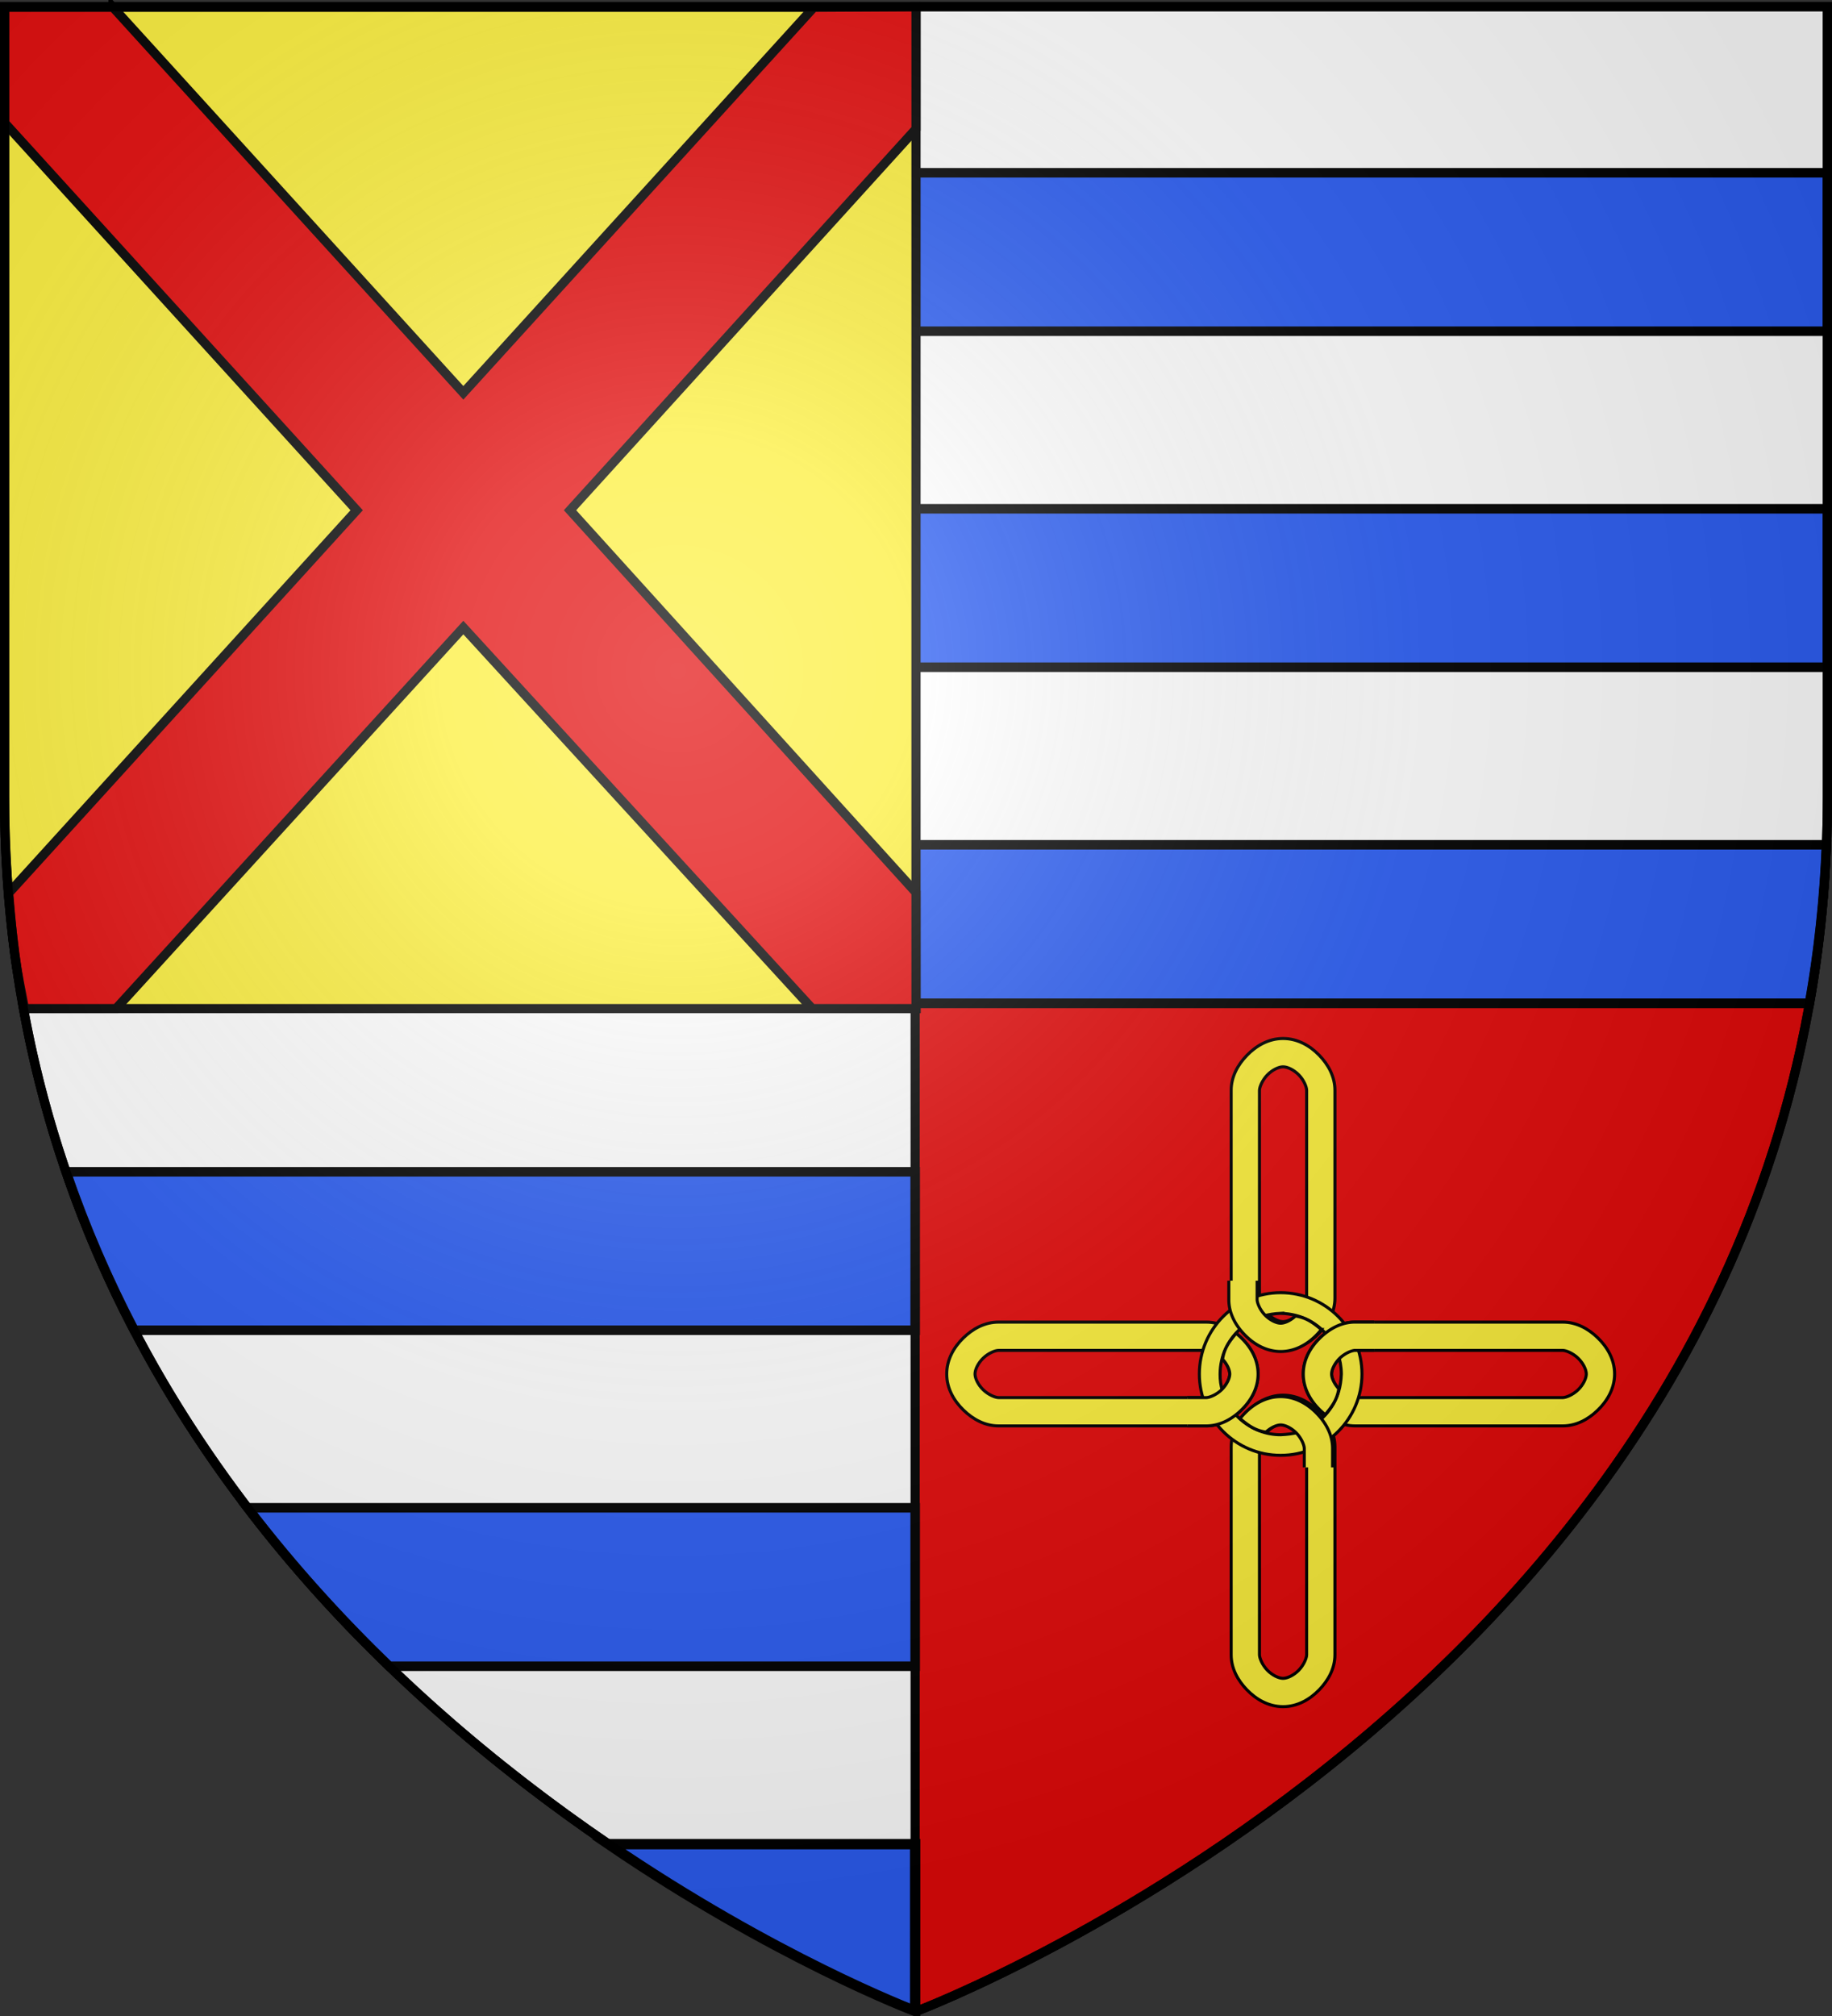
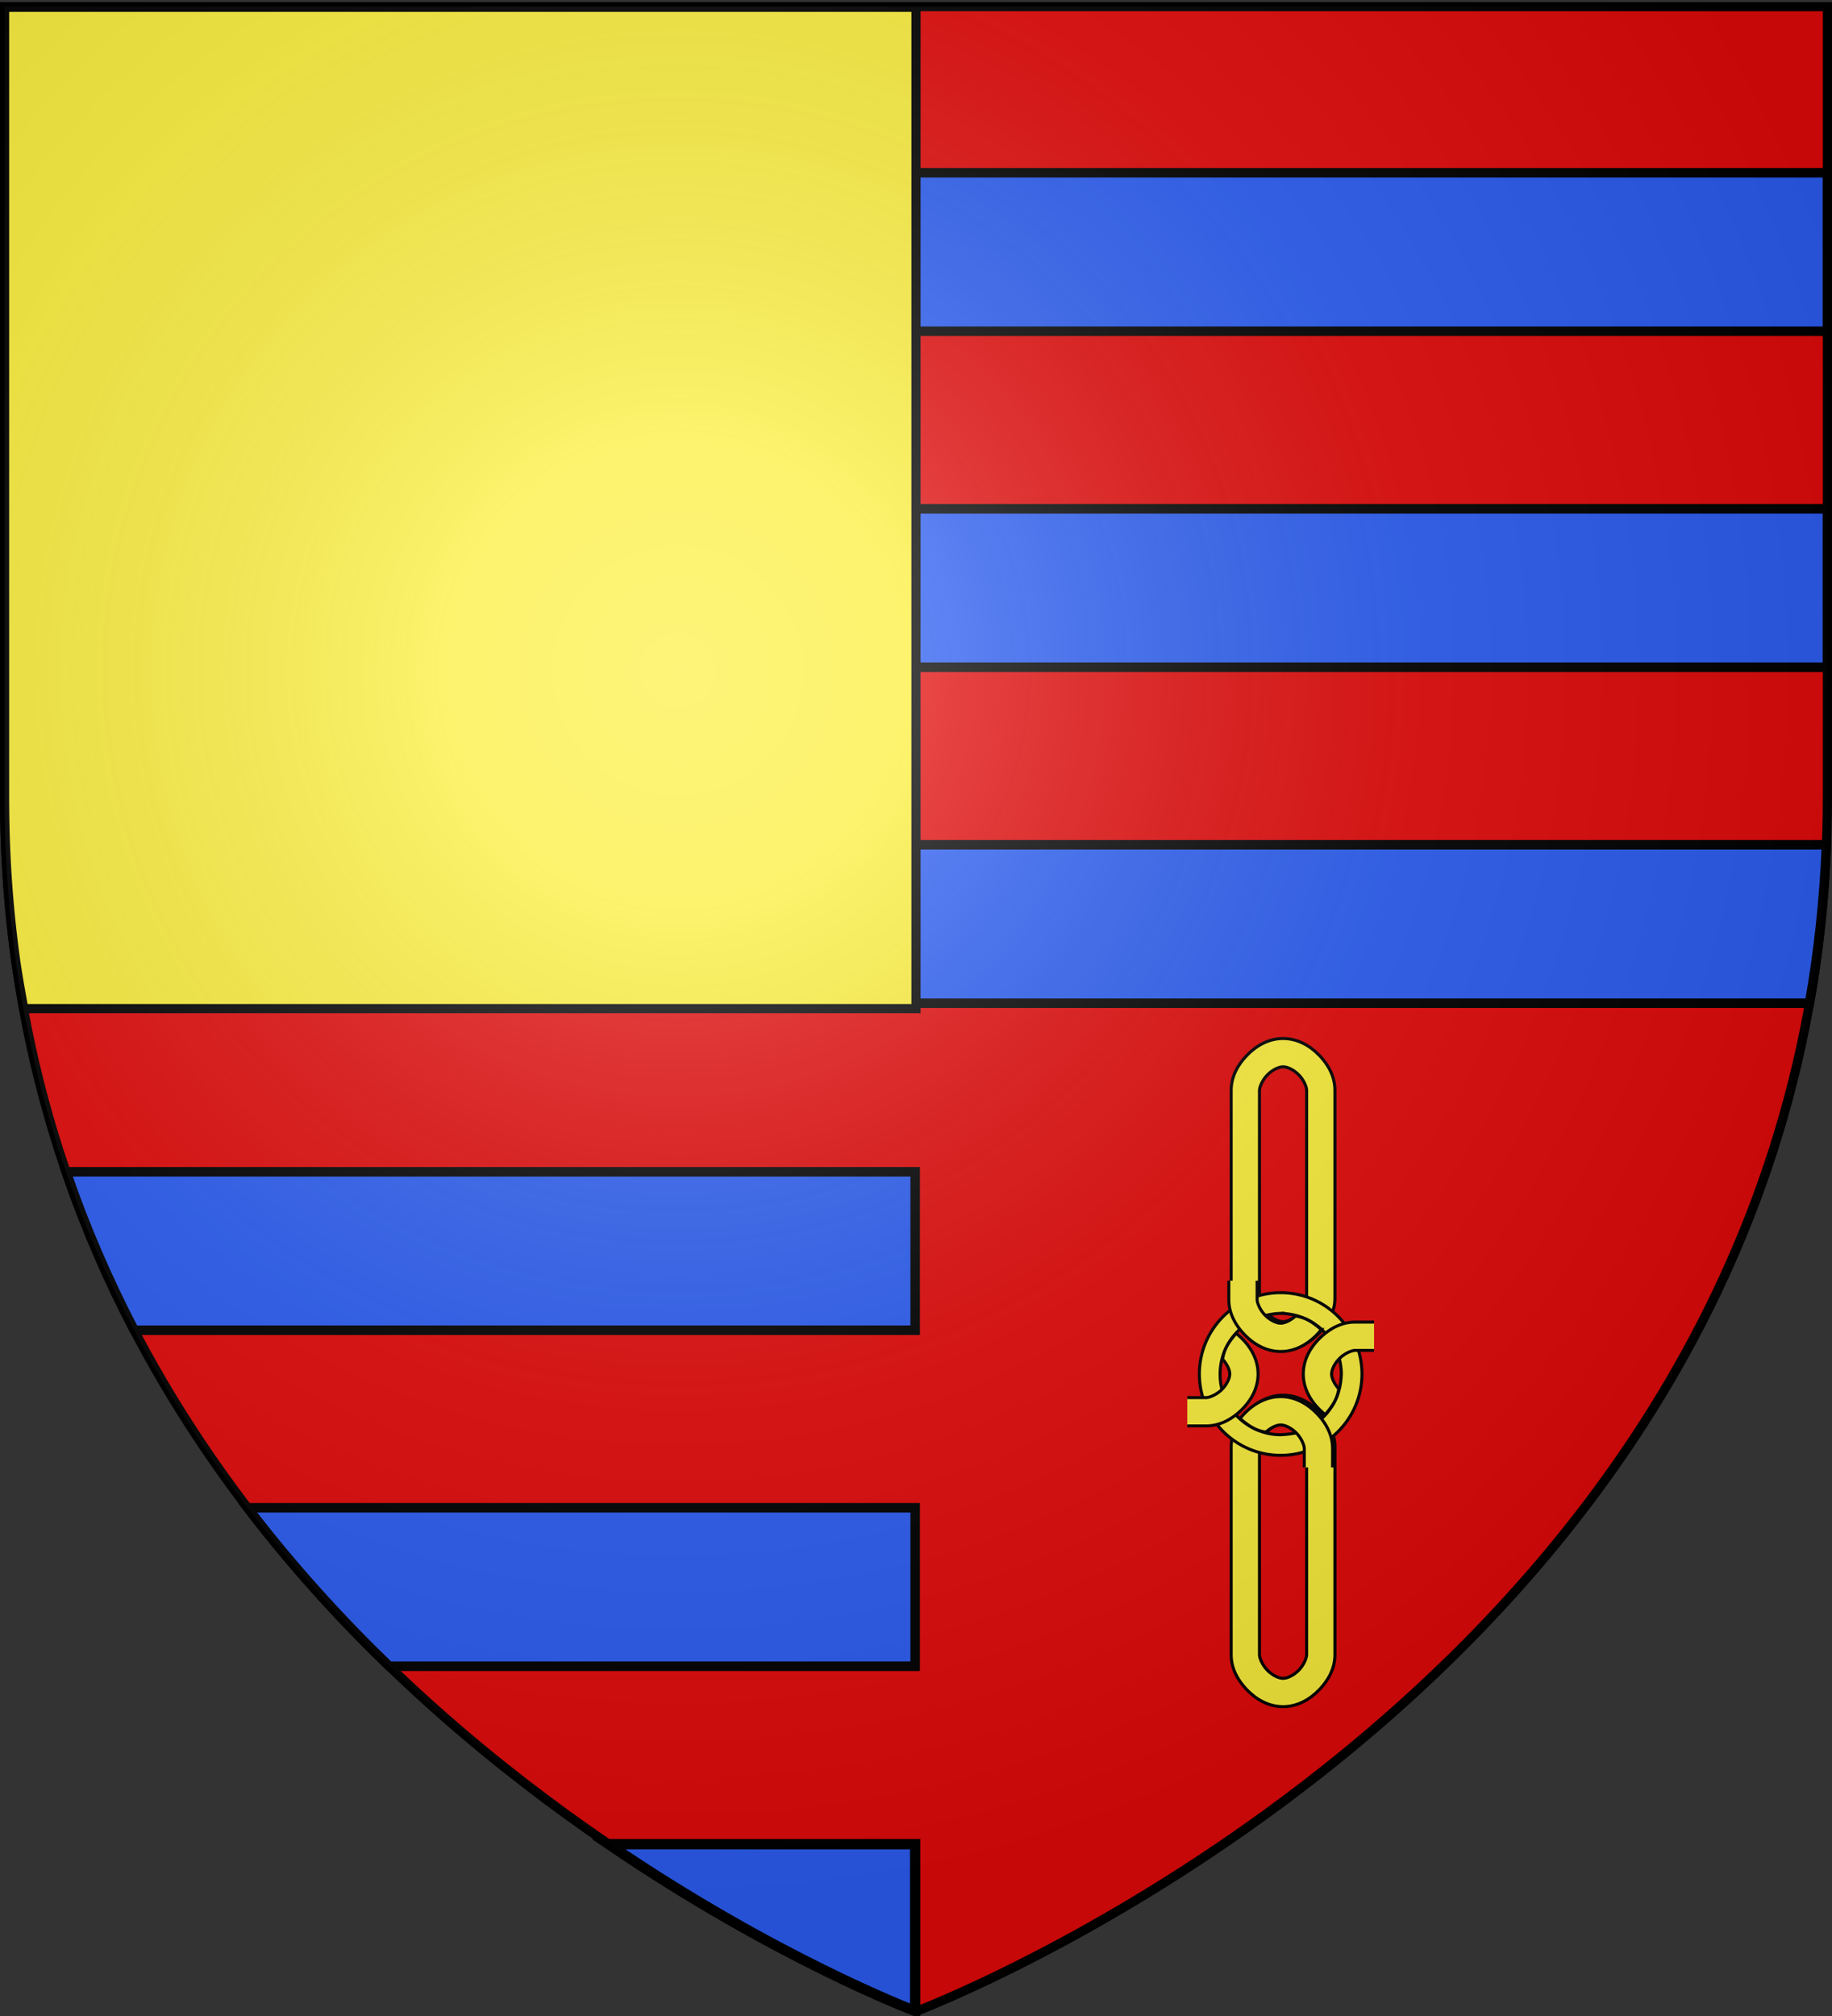
<svg xmlns="http://www.w3.org/2000/svg" xmlns:xlink="http://www.w3.org/1999/xlink" width="600" height="660" version="1.0">
  <rect width="100%" height="100%" fill="#333333" stroke="none" />
  <defs>
    <linearGradient id="b">
      <stop offset="0" style="stop-color:white;stop-opacity:.314" />
      <stop offset=".19" style="stop-color:white;stop-opacity:.251" />
      <stop offset=".6" style="stop-color:#6b6b6b;stop-opacity:.125" />
      <stop offset="1" style="stop-color:black;stop-opacity:.125" />
    </linearGradient>
    <linearGradient id="a">
      <stop offset="0" style="stop-color:#fd0000;stop-opacity:1" />
      <stop offset=".5" style="stop-color:#e77275;stop-opacity:.659" />
      <stop offset="1" style="stop-color:black;stop-opacity:.323" />
    </linearGradient>
    <radialGradient xlink:href="#b" id="c" cx="221.445" cy="226.331" r="300" fx="221.445" fy="226.331" gradientTransform="matrix(1.353 0 0 1.349 -77.63 -85.747)" gradientUnits="userSpaceOnUse" />
  </defs>
  <g style="display:inline">
    <path d="M300 658.5s298.5-112.32 298.5-397.772V2.176H1.5v258.552C1.5 546.18 300 658.5 300 658.5z" style="fill:#e20909;fill-opacity:1;fill-rule:evenodd;stroke:#000;stroke-width:3;stroke-linecap:butt;stroke-linejoin:miter;stroke-miterlimit:4;stroke-dasharray:none;stroke-opacity:1" />
-     <path d="M7.406 328.563c41.561 234.074 289.169 328.62 292.313 329.812V328.562H7.406zM299.719 2.188v326.375h292.875c3.805-21.431 5.906-44.041 5.906-67.844V2.188H299.719z" style="fill:#fff;fill-opacity:1;fill-rule:evenodd;stroke:#000;stroke-width:3;stroke-linecap:butt;stroke-linejoin:miter;stroke-miterlimit:4;stroke-dasharray:none;stroke-opacity:1;display:inline" />
  </g>
  <g style="display:inline">
    <path d="M299.719 56.563v51.874H598.5V56.563H299.719z" style="fill:#2b5df2;fill-opacity:1;fill-rule:evenodd;stroke:#000;stroke-width:3.115;stroke-linejoin:miter;stroke-miterlimit:4;stroke-dasharray:none;stroke-opacity:1;display:inline" />
    <path d="M299.719 166.563v51.875H598.5v-51.875H299.719zM299.719 276.563v51.875h292.906c2.938-16.58 4.848-33.878 5.563-51.875h-298.47z" style="fill:#2b5df2;fill-opacity:1;fill-rule:evenodd;stroke:#000;stroke-width:3.115;stroke-linejoin:miter;stroke-miterlimit:4;stroke-dasharray:none;stroke-opacity:1;display:inline" />
    <path d="M21.656 383.625c6.274 18.3 13.8 35.58 22.313 51.875h255.75v-51.875H21.656z" style="fill:#2b5df2;fill-opacity:1;fill-rule:evenodd;stroke:#000;stroke-width:3.115;stroke-linejoin:miter;stroke-miterlimit:4;stroke-dasharray:none;stroke-opacity:1;display:inline" />
    <path d="M81.094 493.625c14.57 19.084 30.294 36.34 46.375 51.875h172.25v-51.875H81.094z" style="fill:#2b5df2;fill-opacity:1;fill-rule:evenodd;stroke:#000;stroke-width:3.115;stroke-linejoin:miter;stroke-miterlimit:4;stroke-dasharray:none;stroke-opacity:1;display:inline" />
    <path d="M199.313 603.75c54.39 37.066 99.082 54.123 100.406 54.625V603.75H199.313z" style="fill:#2b5df2;fill-opacity:1;fill-rule:evenodd;stroke:#000;stroke-width:3.389;stroke-linejoin:miter;stroke-miterlimit:4;stroke-dasharray:none;stroke-opacity:1;display:inline" />
    <g style="stroke:#000;stroke-width:3;stroke-miterlimit:4;stroke-dasharray:none;stroke-opacity:1">
      <g style="stroke:#000;stroke-width:3;stroke-miterlimit:4;stroke-dasharray:none;stroke-opacity:1;display:inline">
        <path d="M300 2.188H1.5v258.53c0 8.921.279 17.667.844 26.25a385.262 385.262 0 0 0 2.5 25.282c.8 6.039 1.871 11.887 2.937 17.75H300V2.187z" style="fill:#fcef3c;fill-opacity:1;fill-rule:nonzero;stroke:#000;stroke-width:3;stroke-linecap:square;stroke-linejoin:miter;stroke-miterlimit:4;stroke-dasharray:none;stroke-dashoffset:0;stroke-opacity:1" transform="translate(0 .2)" />
      </g>
      <g style="stroke:#000;stroke-width:3;stroke-miterlimit:4;stroke-dasharray:none;stroke-opacity:1;display:inline">
-         <path d="M37 2.188H1.5V40l115.313 126.844L2.843 292.188c.538 6.757 1.133 13.513 2 20.062C5.68 318.556 6.876 323.886 8 330h30l113.75-124.75L266 330h34v-38L186.687 166.844 300 42V2l-33.469.188L151.75 128.406 37 2.187z" style="opacity:1;fill:#e20909;fill-opacity:1;fill-rule:nonzero;stroke:#000;stroke-width:3;stroke-linecap:square;stroke-linejoin:miter;stroke-miterlimit:4;stroke-dasharray:none;stroke-dashoffset:0;stroke-opacity:1;display:inline" transform="translate(0 .2)" />
-       </g>
+         </g>
    </g>
    <g style="stroke:#000;stroke-width:3.231;stroke-miterlimit:4;stroke-dasharray:none;stroke-opacity:1;display:inline">
      <g style="stroke:#000;stroke-width:3.231;stroke-miterlimit:4;stroke-dasharray:none;stroke-opacity:1">
-         <path d="M998.6 247.883c-14.624 0-27.377 7.05-37.344 16.75-9.966 9.7-17.656 22.837-17.656 38.25 0 15.493 7.825 28.611 17.813 38.281 9.987 9.67 22.626 16.719 37.187 16.719h220c14.56 0 27.2-7.049 37.188-16.719 9.987-9.67 17.812-22.788 17.812-38.281 0-15.493-7.825-28.611-17.813-38.281-9.987-9.67-22.626-16.719-37.187-16.719h-220zm0 30h220c3.467 0 10.807 2.951 16.313 8.281 5.505 5.33 8.687 12.212 8.687 16.719 0 4.507-3.182 11.389-8.688 16.719-5.505 5.33-12.845 8.281-16.312 8.281h-220c-3.467 0-10.807-2.951-16.313-8.281-5.505-5.33-8.687-12.212-8.687-16.719 0-4.587 3.147-11.45 8.594-16.75 5.446-5.3 12.683-8.25 16.406-8.25z" style="fill:#fcef3c;fill-opacity:1;fill-rule:evenodd;stroke:#000;stroke-width:3.231;stroke-linecap:butt;stroke-linejoin:miter;stroke-miterlimit:4;stroke-dasharray:none;stroke-opacity:1" transform="matrix(.309 0 0 .309 18.487 356.232)" />
-         <path d="M1376.5 247.883c-14.624 0-27.377 7.05-37.344 16.75-9.966 9.7-17.656 22.837-17.656 38.25 0 15.493 7.825 28.611 17.813 38.281 9.987 9.67 22.626 16.719 37.187 16.719h220c14.56 0 27.2-7.049 37.188-16.719 9.987-9.67 17.812-22.788 17.812-38.281 0-15.493-7.825-28.611-17.813-38.281-9.987-9.67-22.626-16.719-37.187-16.719h-220zm0 30h220c3.467 0 10.807 2.951 16.313 8.281 5.505 5.33 8.687 12.212 8.687 16.719 0 4.507-3.182 11.389-8.688 16.719-5.505 5.33-12.845 8.281-16.312 8.281h-220c-3.467 0-10.807-2.951-16.313-8.281-5.505-5.33-8.687-12.212-8.687-16.719 0-4.587 3.147-11.45 8.594-16.75 5.447-5.3 12.683-8.25 16.406-8.25z" style="fill:#fcef3c;fill-opacity:1;fill-rule:evenodd;stroke:#000;stroke-width:3.231;stroke-linecap:butt;stroke-linejoin:miter;stroke-miterlimit:4;stroke-dasharray:none;stroke-opacity:1;display:inline" transform="matrix(.309 0 0 .309 18.487 356.232)" />
-       </g>
+         </g>
      <g style="stroke:#000;stroke-width:3.231;stroke-miterlimit:4;stroke-dasharray:none;stroke-opacity:1;display:inline">
        <path d="M998.6 326.75c-14.624 0-27.377 7.05-37.344 16.75-9.966 9.7-17.656 22.837-17.656 38.25 0 15.493 7.825 28.611 17.813 38.281 9.987 9.67 22.626 16.719 37.187 16.719h220c14.56 0 27.2-7.049 37.188-16.719 9.987-9.67 17.812-22.788 17.812-38.281 0-15.493-7.825-28.611-17.813-38.281-9.987-9.67-22.626-16.719-37.187-16.719h-220zm0 30h220c3.467 0 10.807 2.951 16.313 8.281 5.505 5.33 8.687 12.212 8.687 16.719 0 4.507-3.182 11.389-8.688 16.719-5.505 5.33-12.845 8.281-16.312 8.281h-220c-3.467 0-10.807-2.951-16.313-8.281-5.505-5.33-8.687-12.212-8.687-16.719 0-4.587 3.147-11.45 8.594-16.75 5.446-5.3 12.683-8.25 16.406-8.25z" style="fill:#fcef3c;fill-opacity:1;fill-rule:evenodd;stroke:#000;stroke-width:3.231;stroke-linecap:butt;stroke-linejoin:miter;stroke-miterlimit:4;stroke-dasharray:none;stroke-opacity:1" transform="matrix(0 .309 -.309 0 538.175 48.415)" />
        <path d="M1376.5 326.75c-14.624 0-27.377 7.05-37.344 16.75-9.966 9.7-17.656 22.837-17.656 38.25 0 15.493 7.825 28.611 17.813 38.281 9.987 9.67 22.626 16.719 37.187 16.719h220c14.56 0 27.2-7.049 37.188-16.719 9.987-9.67 17.812-22.788 17.812-38.281 0-15.493-7.825-28.611-17.813-38.281-9.987-9.67-22.626-16.719-37.187-16.719h-220zm0 30h220c3.467 0 10.807 2.951 16.313 8.281 5.505 5.33 8.687 12.212 8.687 16.719 0 4.507-3.182 11.389-8.688 16.719-5.505 5.33-12.845 8.281-16.312 8.281h-220c-3.467 0-10.807-2.951-16.313-8.281-5.505-5.33-8.687-12.212-8.687-16.719 0-4.587 3.147-11.45 8.594-16.75 5.447-5.3 12.683-8.25 16.406-8.25z" style="fill:#fcef3c;fill-opacity:1;fill-rule:evenodd;stroke:#000;stroke-width:3.231;stroke-linecap:butt;stroke-linejoin:miter;stroke-miterlimit:4;stroke-dasharray:none;stroke-opacity:1;display:inline" transform="matrix(0 .309 -.309 0 538.175 48.415)" />
      </g>
      <path d="M1297.54 214.661c-47.567 0-86.167 38.605-86.167 86.177 0 47.572 38.6 86.177 86.167 86.176 47.567 0 86.187-38.604 86.187-86.176s-38.62-86.177-86.187-86.177zm0 21.86c23.375.773 40.08 11.251 50.982 25.354 7.944 10.276 13.174 23.164 13.347 38.963-.275 6.608-1.15 12.86-2.871 18.61-4.634 15.48-14.374 27.241-27.768 36.583-8.892 6.201-20.722 8.603-33.69 9.144-7.673.052-15.285-1.407-22.413-4.11-9.735-3.69-18.567-9.7-25.42-17.346-5.966-6.655-10.962-15.113-13.816-24.632-1.723-5.745-2.66-11.88-2.547-18.25.04-9.72 2.152-18.73 5.82-26.734 5.39-11.761 14.139-21.353 24.604-27.845 9.145-5.673 20.22-9.076 33.772-9.738z" style="fill:#fcef3c;fill-opacity:1;stroke:#000;stroke-width:3.231;stroke-miterlimit:4;stroke-dasharray:none;stroke-opacity:1;display:inline" transform="matrix(.309 0 0 .309 18.487 356.865)" />
      <path d="M1198.6 327.883h20c3.467 0 10.807-2.951 16.313-8.281 5.505-5.33 8.687-12.212 8.687-16.719 0-4.198-2.76-10.455-7.587-15.6 1.748-12.182 8.023-19.837 14.316-27.474a73.052 73.052 0 0 1 5.458 4.793c9.988 9.67 17.813 22.788 17.813 38.281 0 15.493-7.825 28.611-17.813 38.281-9.987 9.67-22.626 16.719-37.187 16.719h-20" style="fill:#fcef3c;fill-opacity:1;fill-rule:evenodd;stroke:#000;stroke-width:3.231;stroke-linecap:butt;stroke-linejoin:miter;stroke-miterlimit:4;stroke-dasharray:none;stroke-opacity:1;display:inline" transform="matrix(.309 0 0 .309 18.487 356.232)" />
      <path d="M1272.6 202v20c0 3.467 2.951 10.807 8.281 16.313 5.33 5.505 12.212 8.687 16.719 8.687 4.198 0 10.455-2.76 15.6-7.587 12.182 1.748 19.837 8.023 27.474 14.316a73.07 73.07 0 0 1-4.793 5.458c-9.67 9.988-22.788 17.813-38.281 17.813-15.493 0-28.611-7.825-38.281-17.813-9.67-9.987-16.719-22.626-16.719-37.187v-20M1396.539 275.82h-20c-3.467 0-10.807 2.95-16.313 8.28-5.505 5.33-8.687 12.212-8.687 16.72 0 4.197 2.76 10.454 7.587 15.6-1.748 12.181-8.023 19.836-14.316 27.473a73.052 73.052 0 0 1-5.458-4.793c-9.988-9.67-17.813-22.788-17.813-38.28 0-15.494 7.825-28.612 17.813-38.282 9.987-9.67 22.626-16.719 37.187-16.719h20M1322.574 399.8v-20c0-3.467-2.951-10.807-8.281-16.313-5.33-5.505-12.212-8.687-16.719-8.687-4.198 0-10.455 2.76-15.6 7.587-12.182-1.748-19.837-8.023-27.474-14.316a73.07 73.07 0 0 1 4.793-5.459c9.67-9.987 22.788-17.812 38.281-17.812 15.493 0 28.611 7.825 38.281 17.813 9.67 9.987 16.719 22.626 16.719 37.187v20" style="fill:#fcef3c;fill-opacity:1;fill-rule:evenodd;stroke:#000;stroke-width:3.231;stroke-linecap:butt;stroke-linejoin:miter;stroke-miterlimit:4;stroke-dasharray:none;stroke-opacity:1;display:inline" transform="matrix(.309 0 0 .309 18.487 356.865)" />
    </g>
  </g>
  <g style="display:inline">
    <path d="M300 658.5s298.5-112.32 298.5-397.772V2.176H1.5v258.552C1.5 546.18 300 658.5 300 658.5z" style="opacity:1;fill:url(#c);fill-opacity:1;fill-rule:evenodd;stroke:none;stroke-width:1px;stroke-linecap:butt;stroke-linejoin:miter;stroke-opacity:1" />
  </g>
-   <path d="M300 658.5S1.5 546.18 1.5 260.728V2.176h597v258.552C598.5 546.18 300 658.5 300 658.5z" style="opacity:1;fill:none;fill-opacity:1;fill-rule:evenodd;stroke:#000;stroke-width:3;stroke-linecap:butt;stroke-linejoin:miter;stroke-miterlimit:4;stroke-dasharray:none;stroke-opacity:1" />
</svg>